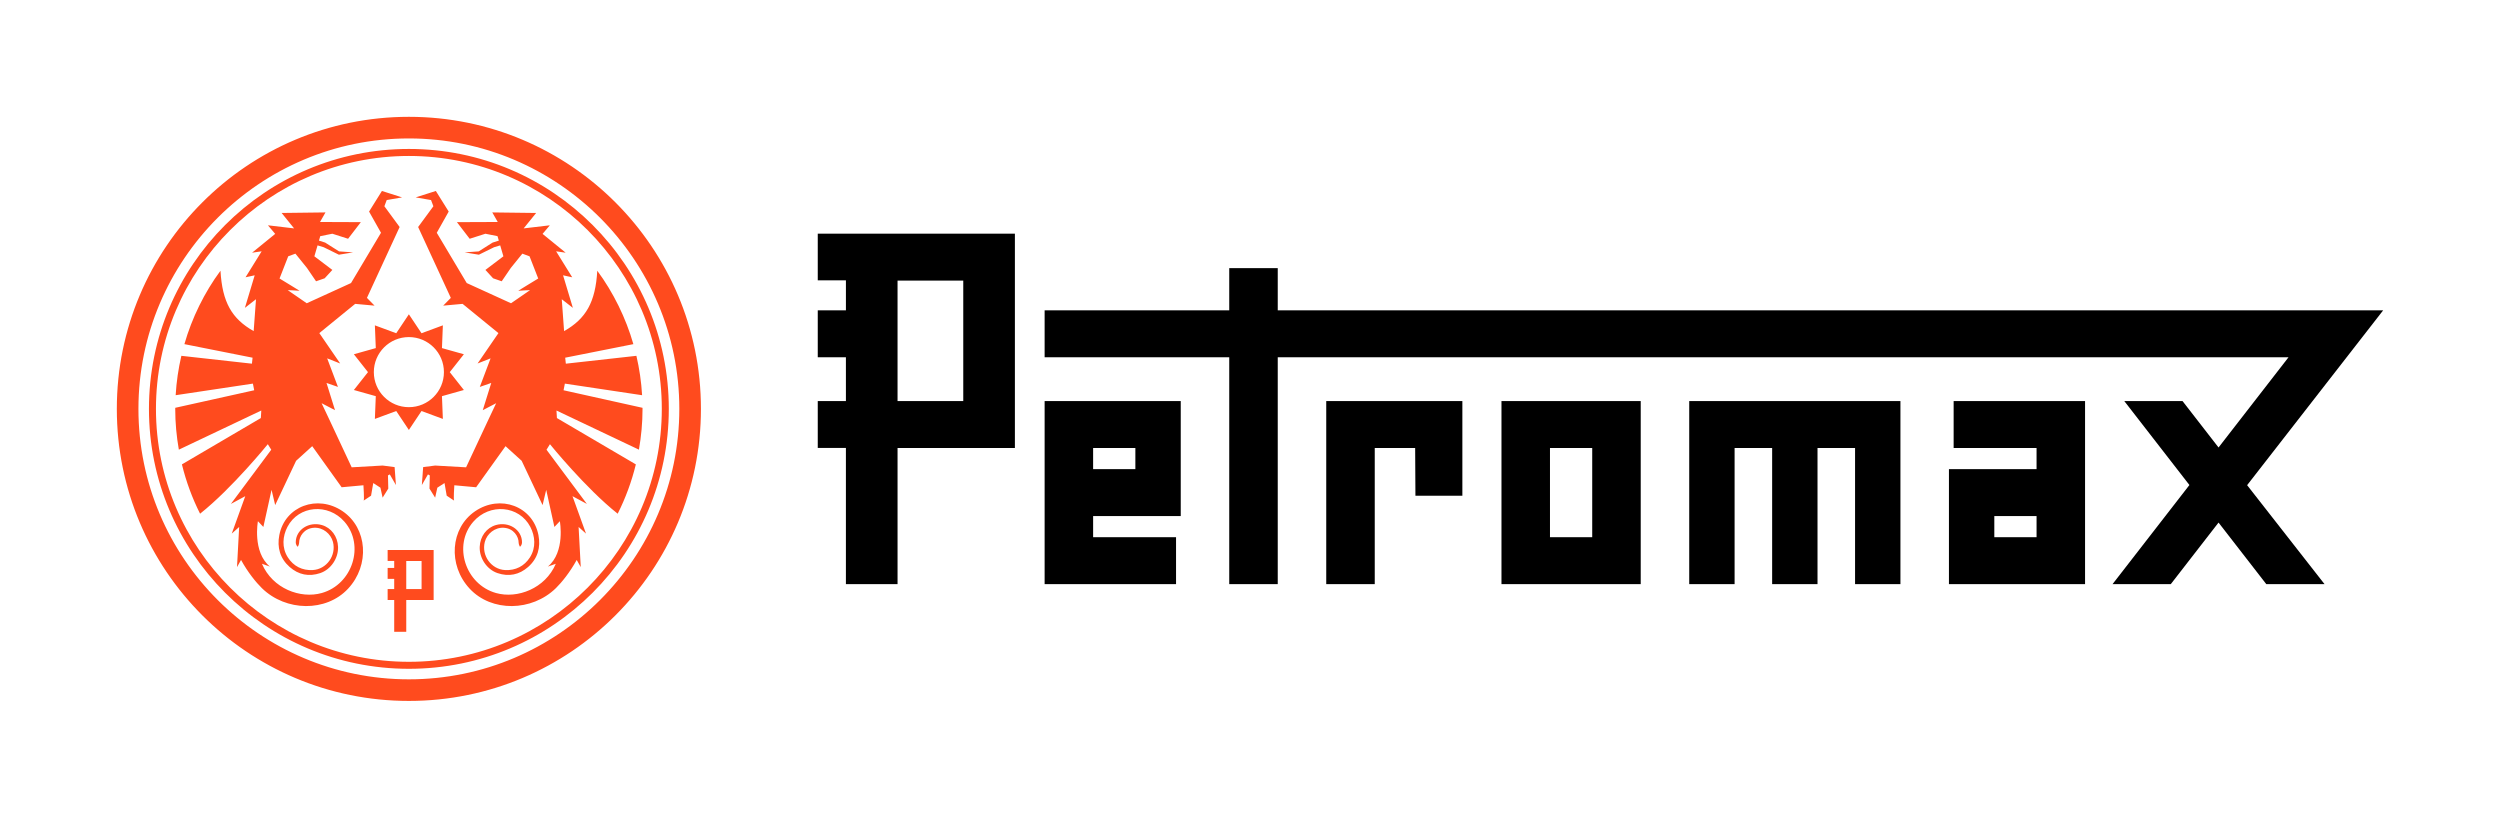
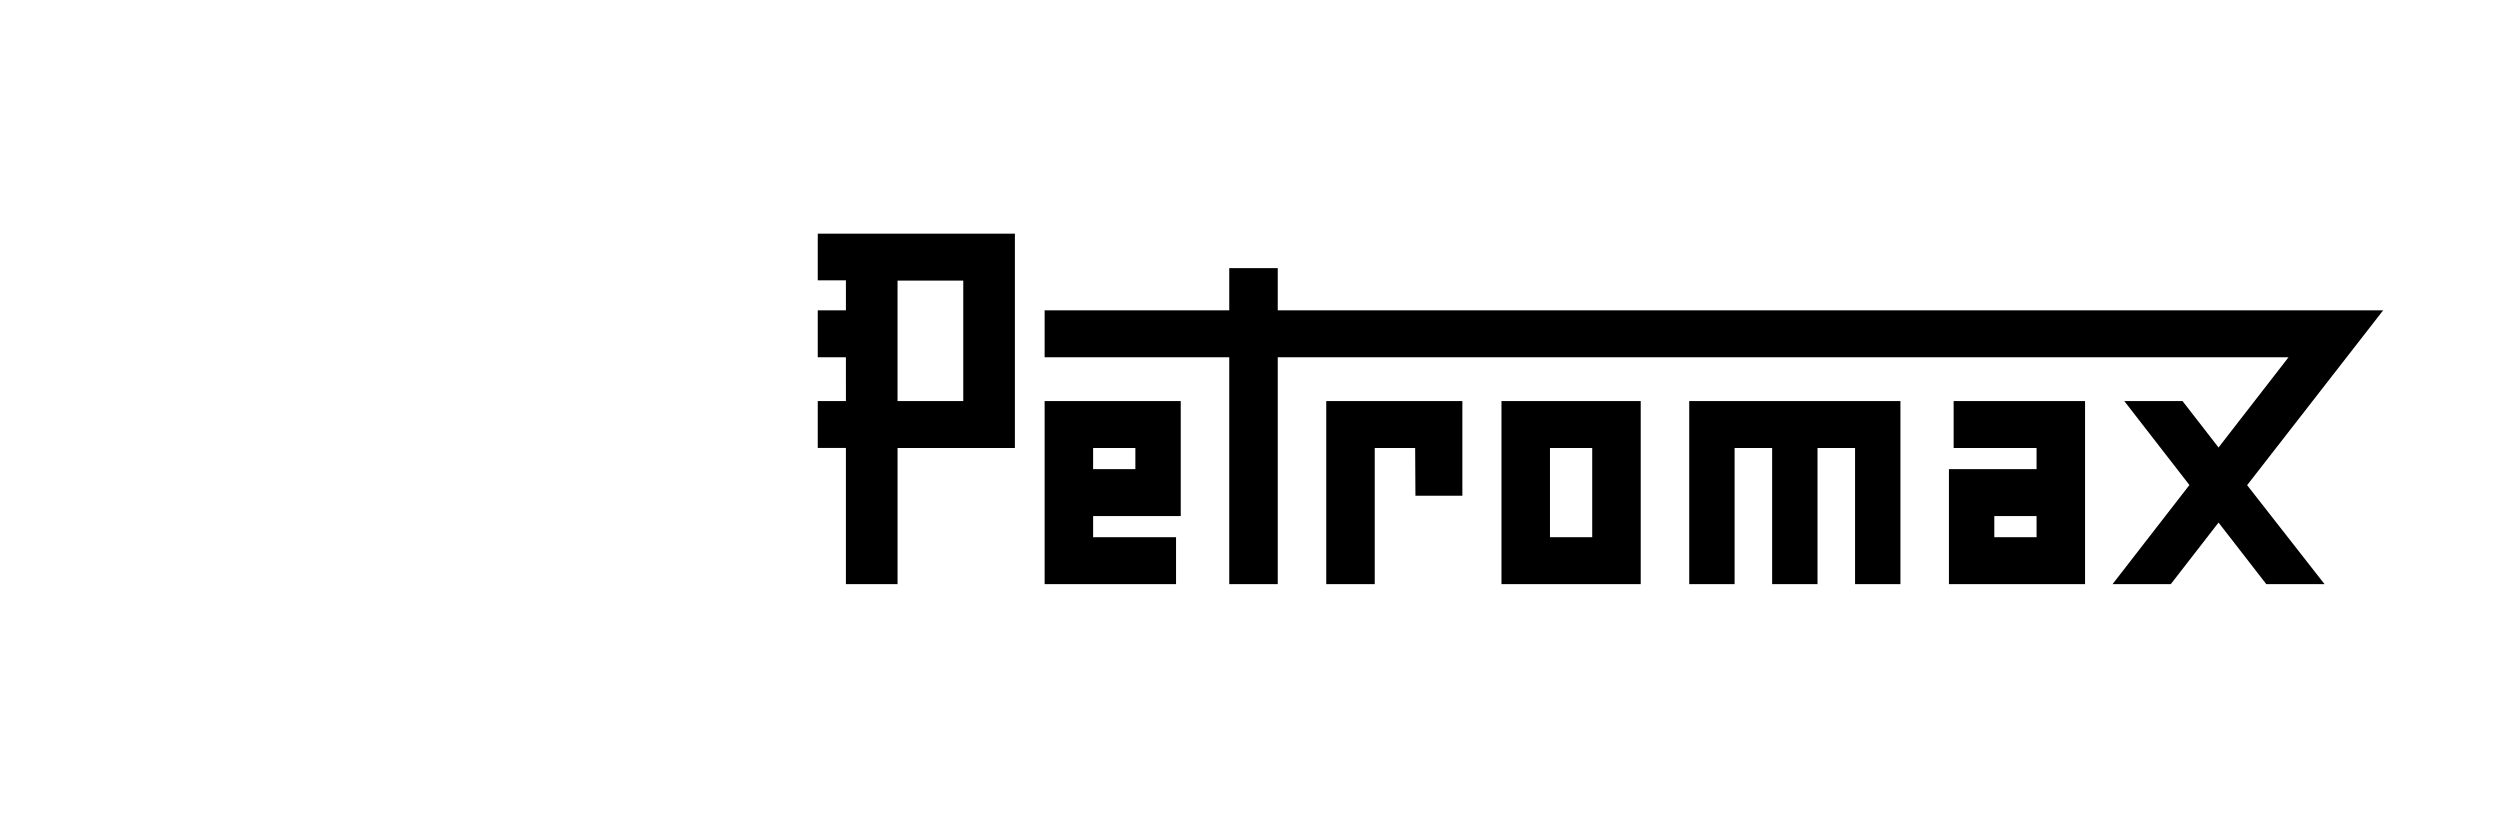
<svg xmlns="http://www.w3.org/2000/svg" viewBox="0 0 606.614 198.425" version="1.1">
  <defs>
    <style>
      .cls-1 {
        fill: none;
      }

      .cls-1, .cls-2, .cls-3 {
        stroke-width: 0px;
      }

      .cls-2 {
        fill: #000;
      }

      .cls-3 {
        fill: #ff4b1e;
      }
    </style>
  </defs>
  <g id="Grafik">
    <g>
-       <path d="M99.213,33.591c36.184,0,65.622,29.438,65.622,65.622s-29.438,65.622-65.622,65.622-65.622-29.438-65.622-65.622S63.028,33.591,99.213,33.591ZM99.213,28.346c-39.138,0-70.866,31.728-70.866,70.866s31.728,70.866,70.866,70.866,70.866-31.728,70.866-70.866S138.351,28.346,99.213,28.346h0ZM99.213,37.843c33.84,0,61.37,27.531,61.37,61.37s-27.531,61.37-61.37,61.37-61.37-27.531-61.37-61.37,27.531-61.37,61.37-61.37ZM99.213,36.142c-34.833,0-63.071,28.238-63.071,63.071s28.238,63.071,63.071,63.071,63.071-28.238,63.071-63.071-28.238-63.071-63.071-63.071h0ZM98.575,136.12h3.72v6.821h-3.72v-6.821ZM94.057,133.463v2.643h1.594v1.697h-1.594v2.657h1.594v2.48s-1.594,0-1.594,0v2.654h1.594v7.71h2.924v-7.707h6.644v-12.136h-11.161ZM109.134,90.295l3.423-4.336-5.318-1.496.221-5.52-5.182,1.916-3.066-4.596-3.066,4.596-5.182-1.916.221,5.52-5.318,1.496,3.424,4.336-3.424,4.336,5.318,1.496-.221,5.52,5.182-1.916,3.066,4.596,3.066-4.596,5.182,1.916-.221-5.52,5.318-1.496-3.423-4.336ZM99.213,98.798c-4.697,0-8.504-3.807-8.504-8.504s3.807-8.504,8.504-8.504,8.504,3.807,8.504,8.504-3.807,8.504-8.504,8.504ZM137.14,86.793l16.543-3.289c-1.812-6.333-4.861-12.549-8.756-17.812-.432,7.65-2.753,11.653-8.052,14.653l-.567-7.739,2.697,2.096-2.379-7.9,2.221.483-3.909-6.307,2.322.342-5.606-4.568,1.757-2.082-6.348.75s3.029-3.743,3.027-3.744l-10.639-.134,1.322,2.322-9.901.04,3.093,4.031,3.819-1.223,2.935.591.316,1.081-1.506.478-3.371,2.136-3.41.241,3.45.564,3.688-1.814,1.487-.448.774,2.652-4.363,3.304,1.864,2.03,2.09.725,2.201-3.229,2.808-3.475,1.745.645,2.103,5.387s-4.997,3.037-4.838,2.983c.159-.054,2.855-.161,2.855-.161l-4.615,3.184-10.747-4.904-7.271-12.199,2.894-5.146-3.12-4.998-4.892,1.558,3.728.645.567,1.508-3.698,5.035,7.932,17.197-1.851,1.881c.158,0,4.706-.43,4.706-.43l8.699,7.094-5.064,7.376,3.16-1.249-2.617,6.932,2.777-.967-2.062,6.61,3.253-1.693-1.905,4.03-5.393,11.527-7.509-.429-2.909.376-.317,4.354,1.48-2.58.45.242-.078,3.198,1.374,2.204.529-2.419,1.745-1.128.53,3.063s1.985,1.339,1.798,1.182c-.187-.156.053-3.708.053-3.708l5.288.484,7.138-9.969,3.913,3.547,5.077,10.748.879-3.702,1.989,9.009,1.322-1.398s1.375,7.459-2.908,11.012l1.929-.683c-2.57,6.026-9.348,8.56-14.521,7.097-7.456-2.11-10.477-11.556-5.524-17.272,3.998-4.614,11.155-3.967,13.859,1.225,1.163,2.233,1.428,5.015-.095,7.399-1.366,2.138-3.493,3.216-6.04,3.079-3.36-.182-5.762-3.527-4.911-6.822.516-1.998,2.449-3.572,4.61-3.441,2.404.146,3.602,2.123,3.602,3.642,0,.431.319.973.319.973.257-.156.496-.623.496-1.068,0-3.096-3.194-5.108-6.338-4.205-2.255.648-3.833,2.735-3.926,5.301-.098,2.718,1.713,5.473,4.323,6.357,2.726.922,5.27.423,7.439-1.499,2.317-2.051,3.072-4.748,2.49-7.731-1.367-7.004-9.263-9.939-15.367-5.779-6.025,4.106-6.652,13.064-1.315,18.793,5.305,5.694,15.054,5.592,20.922-.143,1.38-1.349,3.404-3.828,5.048-6.834,0,0,.97,1.749.98,1.739l-.524-9.742,1.798,1.612-3.279-9.082,3.49,1.881-9.795-13.153.832-1.343s8.653,10.694,16.438,16.869c1.896-3.769,3.384-7.776,4.406-11.968l-19.152-11.242-.106-1.827,20.003,9.495c.566-3.215.878-6.517.878-9.894,0-.088-.006-.174-.007-.261l-19.156-4.257.317-1.613,18.741,2.814c-.189-3.269-.662-6.46-1.382-9.557l-17.121,1.906-.158-1.451ZM61.285,86.793l-.158,1.451-17.121-1.906c-.72,3.097-1.193,6.288-1.382,9.557l18.741-2.814.317,1.613-19.156,4.257c0,.088-.007.174-.007.261,0,3.377.312,6.679.878,9.894l20.003-9.495-.106,1.827-19.152,11.242c1.022,4.192,2.51,8.199,4.406,11.968,7.786-6.175,16.438-16.869,16.438-16.869l.832,1.343-9.795,13.153,3.49-1.881-3.279,9.082,1.798-1.612-.524,9.742c.009.01.98-1.739.98-1.739,1.643,3.006,3.668,5.485,5.048,6.834,5.868,5.735,15.617,5.837,20.922.143,5.337-5.729,4.709-14.687-1.315-18.793-6.105-4.159-14.001-1.224-15.367,5.779-.582,2.983.173,5.681,2.49,7.731,2.169,1.923,4.713,2.422,7.439,1.499,2.61-.884,4.421-3.639,4.323-6.357-.092-2.565-1.671-4.653-3.926-5.301-3.144-.904-6.338,1.109-6.338,4.205,0,.445.239.911.496,1.068,0,0,.319-.542.319-.973,0-1.519,1.198-3.496,3.602-3.642,2.161-.132,4.094,1.443,4.61,3.441.851,3.295-1.551,6.64-4.911,6.822-2.548.137-4.674-.94-6.04-3.079-1.523-2.384-1.258-5.166-.095-7.399,2.705-5.193,9.861-5.839,13.859-1.225,4.953,5.716,1.933,15.163-5.524,17.272-5.174,1.464-11.952-1.071-14.521-7.097l1.929.683c-4.283-3.552-2.908-11.012-2.908-11.012l1.322,1.398,1.989-9.009.879,3.702,5.077-10.748,3.913-3.547,7.138,9.969,5.288-.484s.24,3.552.053,3.708c-.187.157,1.798-1.182,1.798-1.182l.53-3.063,1.745,1.128.529,2.419,1.374-2.204-.078-3.198.45-.242,1.48,2.58-.317-4.354-2.909-.376-7.509.429-5.393-11.527-1.905-4.03,3.253,1.693-2.062-6.61,2.777.967-2.617-6.932,3.16,1.249-5.064-7.376,8.699-7.094s4.548.43,4.706.43l-1.851-1.881,7.932-17.197-3.698-5.035.567-1.508,3.728-.645-4.892-1.558-3.12,4.998,2.894,5.146-7.271,12.199-10.747,4.904-4.615-3.184s2.696.107,2.855.161c.158.054-4.838-2.983-4.838-2.983l2.103-5.387,1.745-.645,2.808,3.475,2.201,3.229,2.09-.725,1.864-2.03-4.363-3.304.774-2.652,1.487.448,3.688,1.814,3.45-.564-3.41-.241-3.371-2.136-1.506-.478.316-1.081,2.935-.591,3.819,1.223,3.093-4.031-9.901-.04,1.322-2.322-10.639.134s3.027,3.744,3.027,3.744l-6.348-.75,1.757,2.082-5.606,4.568,2.322-.342-3.909,6.307,2.221-.483-2.379,7.9,2.697-2.096-.567,7.739c-5.299-2.999-7.62-7.003-8.052-14.653-3.896,5.263-6.944,11.479-8.756,17.812l16.543,3.289Z" class="cls-3" />
      <path d="M265.241,108.703h10.251v5.125h-10.251v-5.125ZM253.473,141.732h31.89v-11.389h-20.121v-5.125h21.26v-27.903h-33.028s0,44.418,0,44.418ZM376.095,108.703h10.25v21.639h-10.25v-21.639ZM364.327,141.732h33.788v-44.418h-33.788v44.418ZM321.807,97.314v44.418h11.769v-33.028h9.805l.066,11.588h11.389v-22.978h-33.028ZM409.883,97.314v44.418h11.009v-33.028h9.111v33.028h11.009v-33.028h9.111v33.028h11.009v-44.418h-51.251ZM298.27,65.054v10.241h-44.797v11.389h44.797v55.047h11.769v-55.047h245.264l-16.985,21.897-8.74-11.267h-14.131l15.805,20.376-18.649,24.042h14.131l11.583-14.933,11.583,14.933h14.131l-18.777-24.007,33.013-42.429h-268.229v-10.241h-11.769ZM217.786,68.082h15.945v29.232h-15.945v-29.232ZM198.425,56.693v11.328h6.833v7.274h-6.833v11.389h6.83l.003,10.63h-6.833v11.375h6.83v33.043h12.531v-33.028h28.473v-52.01h-47.834ZM494.163,130.343h-10.251v-5.125h10.251v5.125ZM505.931,97.314h-31.89v11.389h20.121v5.125h-21.26v27.903h33.028s0-44.418,0-44.418Z" class="cls-2" />
    </g>
  </g>
  <g id="Schutzraum">
-     <rect height="198.425" width="606.614" y="0" class="cls-1" />
-   </g>
+     </g>
</svg>